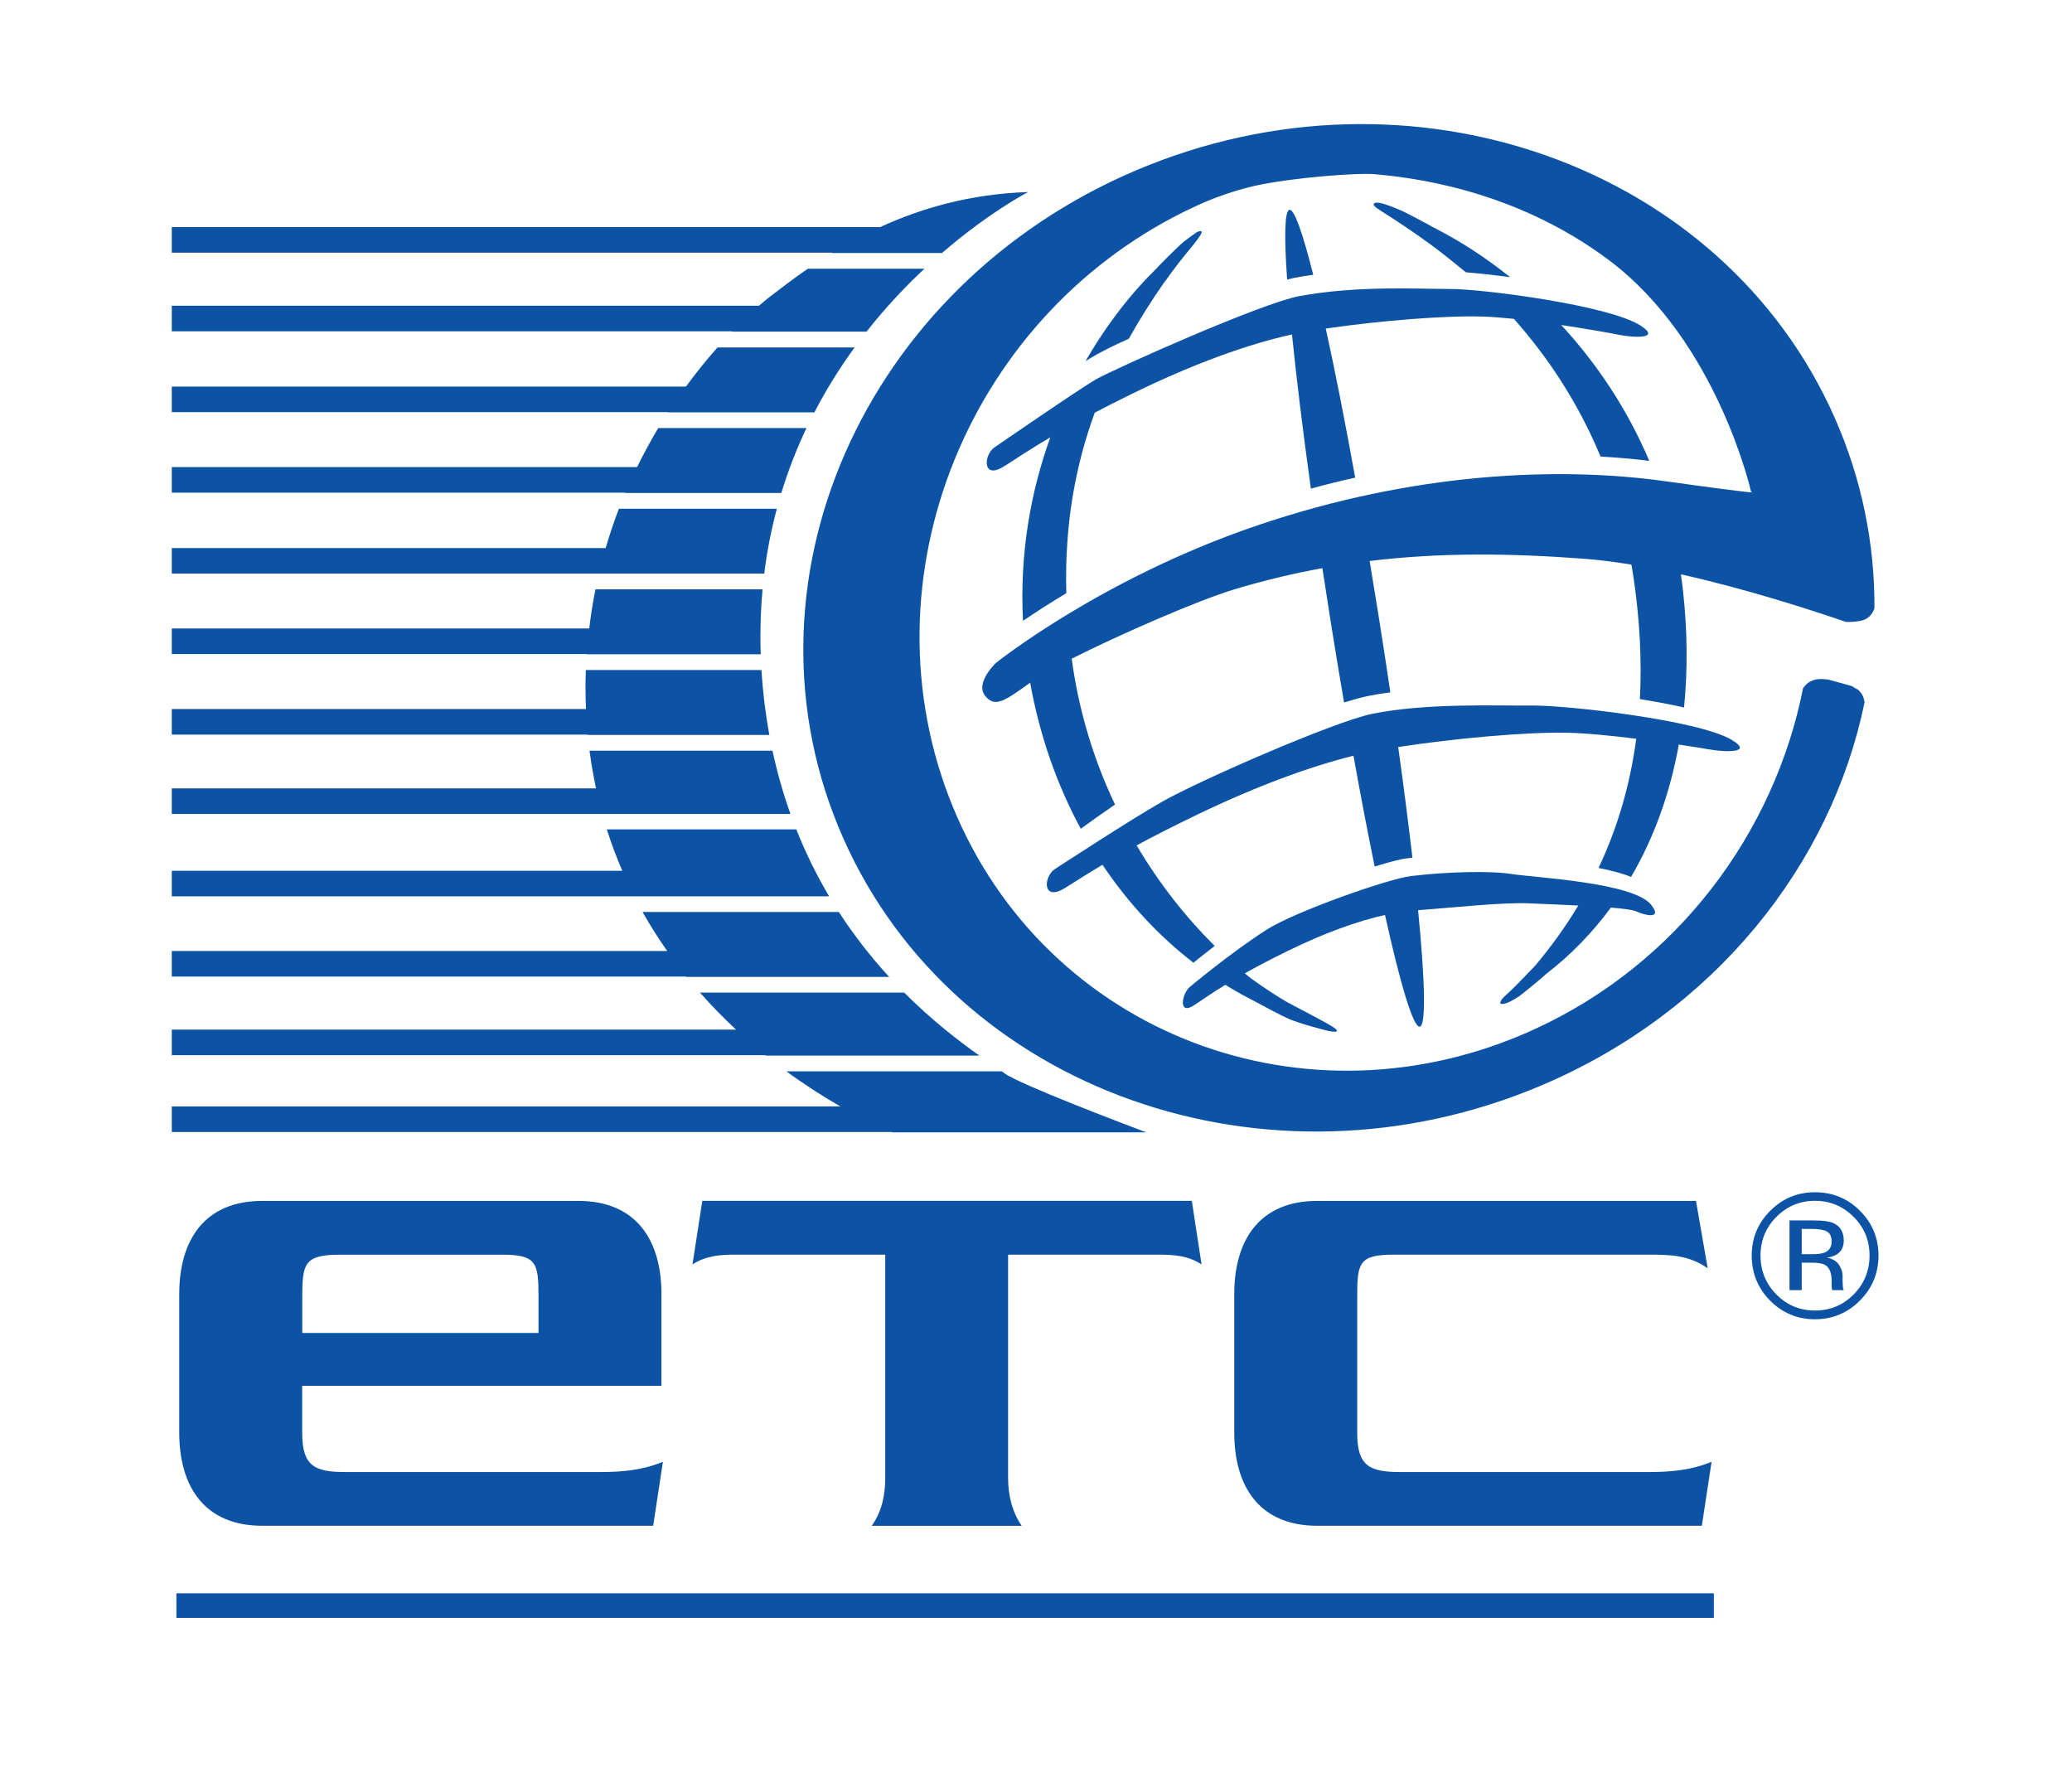
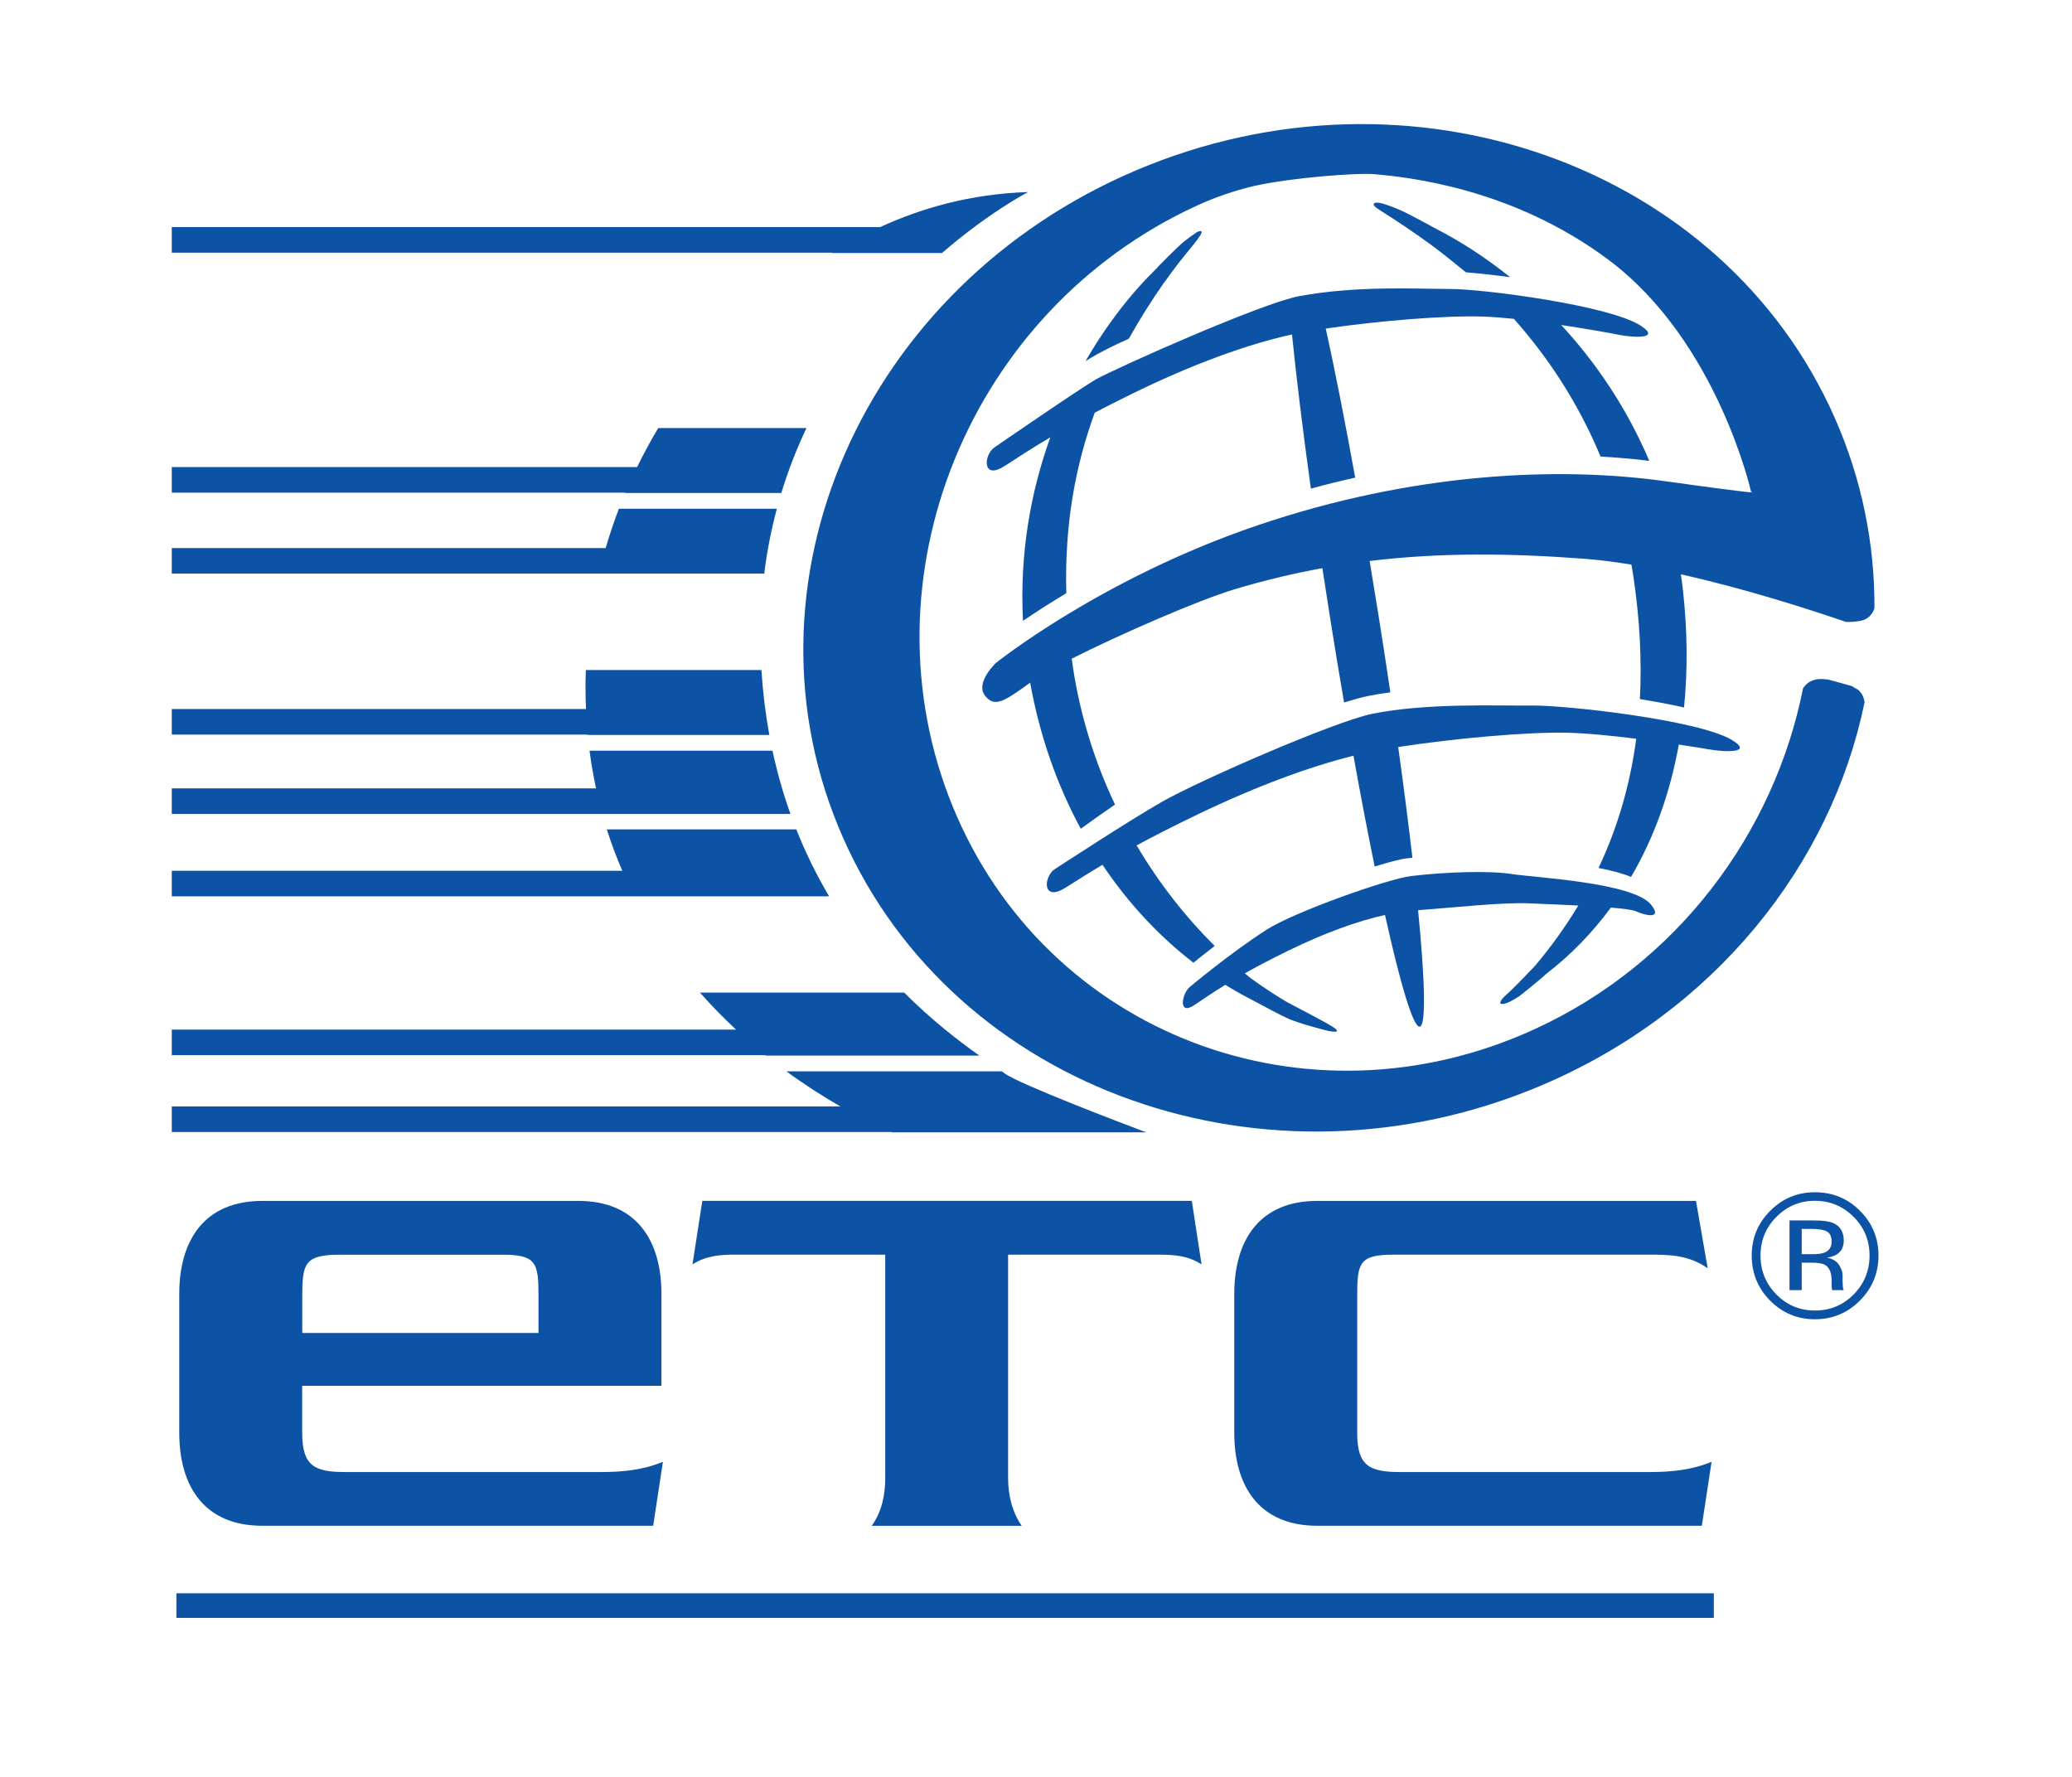
<svg xmlns="http://www.w3.org/2000/svg" id="Layer_1" version="1.1" viewBox="0 0 421.33 361.33">
  <defs>
    <style>
      .st0 {
        fill: #0d53a5;
      }
    </style>
  </defs>
  <rect class="st0" x="35.87" y="323.98" width="312.63" height="5" />
  <path class="st0" d="M127.17,100.17s-.02.04-.03.07h31.74c1.43-4.68,3.16-9.08,5.11-13.2h-30.14c-1.49,2.48-2.92,5.14-4.3,7.93H34.93v5.2h92.24Z" />
  <path class="st0" d="M121.77,116.64h33.66v-.22c.57-4.54,1.44-8.86,2.54-12.98h-32.12c-.98,2.56-1.88,5.23-2.69,8H34.93v5.2h86.84Z" />
-   <path class="st0" d="M119.31,133.04h35.37s0-.03,0-.05h.04l-.04-.26c-.14-4.47,0-8.76.38-12.89h-33.98c-.52,2.57-.94,5.23-1.26,7.95H34.93v5.2h84.38s0,.03,0,.05Z" />
  <path class="st0" d="M119.52,149.44h36.92c-.38-2.08-.71-4.21-.98-6.4-.28-2.31-.49-4.57-.63-6.8h-35.7c-.04,1.19-.07,2.38-.07,3.6,0,1.47.04,2.91.1,4.33H34.93v5.2h84.58s0,.04,0,.07Z" />
-   <path class="st0" d="M165.59,83.84s.02-.03.03-.05h.04v-.06c2.48-4.76,5.23-9.12,8.12-13.08h-27.89c-2.04,2.31-4.21,4.96-6.4,7.95H34.93v5.2h100.96s-.02.03-.03.05h29.73Z" />
  <path class="st0" d="M34.93,51.38h134.34s-.07.04-.11.07h22.38c9.71-8.38,17.53-12.4,17.53-12.4-11.82.38-21.78,3.31-30.11,7.13H34.93v5.2Z" />
  <path class="st0" d="M155.74,214.64h43.4s-.06-.05-.09-.07h.06l-.24-.13c-3.98-2.83-9.36-6.95-15.01-12.61h-41.53c2.4,2.73,4.87,5.23,7.34,7.53H34.93v5.2h120.72s.05.04.08.07Z" />
  <path class="st0" d="M232.89,230.18h.14l-.51-.14c-3.69-1.39-25.33-9.6-28.25-11.79-.16-.12-.36-.26-.55-.4h-43.81c3.99,2.92,7.75,5.28,10.97,7.13H34.93v5.2h146.37c.11.04.17.07.17.07h51.6s-.07-.03-.18-.07Z" />
-   <path class="st0" d="M187.98,54.64h-23.71c-2.84,1.96-5.37,3.88-7.6,5.6-.6.46-1.39,1.11-2.34,1.93H34.93v5.2h113.96s-.04.04-.07.07h27.38c3.88-4.93,7.91-9.19,11.78-12.8Z" />
  <path class="st0" d="M160.67,165.44h.04c-1.43-4-2.65-8.26-3.63-12.8h-37.2c.34,2.63.79,5.18,1.32,7.67H34.93v5.2h125.77l-.03-.07Z" />
-   <path class="st0" d="M139.62,198.64h41.17s-.04-.04-.06-.07h.04l-.22-.2c-3.39-3.73-6.8-8.02-9.98-12.93h-39.91c1.57,2.8,3.25,5.43,5.01,7.93H34.93v5.2h104.63s.03.04.05.07Z" />
  <path class="st0" d="M168.54,182.16c-2.42-4.1-4.67-8.6-6.62-13.52h-38.53c.93,2.93,1.99,5.72,3.15,8.42H34.93v5.2h133.68l-.08-.1Z" />
  <path class="st0" d="M177.25,310.26c2.07-2.86,2.76-6.31,2.76-9.76v-45.38h-30.39c-3.26,0-6.02.2-8.81,1.98l2-12.92h99.54l1.98,12.92c-2.77-1.78-5.54-1.98-8.81-1.98h-30.53v45.38c0,3.45.79,6.9,2.77,9.76h-30.52Z" />
  <path class="st0" d="M347.25,257.89c-3.96-2.77-7.83-2.77-12.38-2.77h-51.46c-7.03,0-7.43,1.68-7.43,8.41v27.88c0,6.72,2.57,7.91,8.72,7.91h50.76c4.36,0,8.52-.4,12.58-2.08l-1.98,13.01h-78.18c-11.76,0-16.9-7.95-16.9-18.94v-28.18c0-10.99,5.14-18.94,16.9-18.94h76.99l2.38,13.7Z" />
  <path class="st0" d="M69.19,255.13h32.88c7.03-.01,7.43,1.67,7.43,8.4v7.51h-48.04v-7.16c0-7,.41-8.75,7.73-8.75ZM122.22,299.32h-52.05c-6.14,0-8.72-1.19-8.72-7.91v-9.63h73.05v-18.65c0-10.99-5.14-18.94-16.9-18.94H53.35c-11.76,0-16.9,7.95-16.9,18.94v28.18c0,10.99,5.14,18.94,16.9,18.94h79.47l1.98-13.01c-4.06,1.68-8.22,2.08-12.58,2.08Z" />
  <path class="st0" d="M204.27,94.77c2.75-1.78,5.56-3.63,9.3-5.84-3.98,11.05-6.26,23.66-5.55,37.31,2.36-1.61,5.32-3.53,8.81-5.62-.39-14.1,1.91-26.13,5.78-36.71,2.23-1.17,4.72-2.43,7.53-3.81,12.47-6.12,23.72-10.16,32.58-12.09.89,8.81,2.19,19.48,3.84,31.34,3.04-.83,6.04-1.57,9.01-2.23-2.08-11.52-4.12-21.83-5.98-30.31,10.97-1.6,24.24-2.69,32.01-2.44,1.81.06,3.96.23,6.25.47,6.8,7.67,13.01,16.9,17.61,27.99,3.45.2,6.76.49,9.91.88-4.53-10.69-10.8-19.93-17.9-27.62,5.53.83,10.37,1.7,11.86,2.01,2.63.53,8.68.93,4.23-1.92-6.42-4.11-31.97-7.42-38.63-7.42s-19.07-.73-30.8,1.47c-7.65,1.43-36.98,14.52-41.2,16.87-3,1.67-20.8,13.93-20.8,13.93-2.13,1.6-2.4,6.67,2.13,3.73Z" />
  <path class="st0" d="M347.69,152.4c2.77.5,9.13.83,4.42-1.97-6.79-4.04-33.64-7.05-40.64-6.97-7,.08-21.29-.57-32.46,1.69-7.52,1.52-35.01,13.49-42.74,17.89-6.53,3.71-21.88,13.75-21.88,13.75-2.22,1.62-2.45,6.69,2.28,3.71,2.31-1.46,4.66-2.96,7.51-4.66,5.21,7.77,11.46,14.5,18.5,19.92,1.05-.85,2.55-2.05,4.32-3.41-5.81-5.77-11.26-12.64-15.87-20.45,3.4-1.84,7.47-3.92,12.54-6.36,11.88-5.71,22.69-9.67,31.55-11.87,1.47,8.18,2.93,15.77,4.31,22.53,2.87-.89,5.25-1.51,6.59-1.67.36-.04.73-.08,1.09-.12-.79-6.8-1.76-14.38-2.89-22.51,11.62-1.78,25.91-3.06,34.21-2.91,3.84.07,9.13.6,14.19,1.23-1.29,9.67-3.92,18.37-7.67,26.27,2.5.49,4.82,1.08,6.62,1.82,4.61-7.86,7.91-16.91,9.71-26.91,3.01.45,5.33.83,6.31,1.01Z" />
  <path class="st0" d="M221.82,72.77c1.71-1.06,4.44-2.42,7.72-3.9,2.21-3.97,4.61-7.73,7.1-11.32,0,0,.02,0,.03-.01.25-.35,2.42-3.44,4.55-6,.75-.9,2.3-2.75,2.95-3.85.66-1.12-.6-.6-.85-.45-.25.15-2.17,1.54-2.6,1.9-1.55,1.3-5.35,5.2-5.35,5.2,0,0,0,.01.01.04-5.13,4.96-10.24,11.41-14.65,19.07.36-.23.73-.46,1.09-.69Z" />
-   <path class="st0" d="M267.04,55.87c-2.14-8.49-3.85-13.36-4.83-13.21-.99.16-1.1,5.37-.48,14.18.53-.14,1.01-.25,1.42-.33,1.26-.25,2.56-.46,3.88-.64Z" />
  <path class="st0" d="M291.07,49.84c2.11,1.55,4.83,3.73,7.01,5.53,2.49.2,5.62.54,8.99.99-4.9-3.94-9.97-7.22-14.96-9.79-1.22-.67-5.83-3.18-7.34-3.83-1.75-.75-3.35-1.35-4.35-1.5-1-.15-1.41.19-.8.8.4.4,3.35,2.2,3.85,2.55.46.32,3.53,2.26,7.6,5.25Z" />
  <path class="st0" d="M305.1,204.02c.07.1.23.15.57.12,1-.1,2.75-1.25,3.15-1.5.4-.25,3.25-2.6,3.25-2.6,0,0,1.73-1.4,2.32-1.99,4.97-3.82,9.38-8.35,13.17-13.5,2.54.21,4.5.46,5.12.75,1.65.78,5.56,1.79,3.05-1.35-3.62-4.53-23.91-5.52-28.28-6.22-4.37-.7-13.18-.48-20.48.4-4.91.59-23.91,7.37-29.43,10.92-7.35,4.72-15.56,11.6-15.56,11.6-1.63,1.28-2.53,6,.87,3.73,1.9-1.28,3.85-2.61,6.32-4.13.37.23.74.47,1.11.69h0s.01,0,.03.02c1.49.89,3.01,1.72,4.55,2.5,2.55,1.38,5.52,2.96,7.12,3.68,2,.9,7.32,2.33,8.2,2.5,1.6.3,2.4.2.9-.8s-7.91-4.27-9.4-5.1c-1.23-.68-4.63-2.85-7.38-4.85-.39-.31-.78-.64-1.17-.97,2.39-1.35,5.23-2.85,8.77-4.58,7.47-3.66,14.19-6.06,19.73-7.29,3.17,14.25,5.76,22.92,7.07,22.71,1.3-.21,1.08-9.21-.34-23.68,7.65-.57,17.12-1.63,22.66-1.39,2.36.1,6.15.24,9.92.44-2.61,4.32-5.55,8.4-8.81,12.27,0,0,0,0,0,0,0,0-4.15,4.35-5.05,5.15-.9.8-1.7,1.55-1.8,1.8-.07.16-.29.49-.18.67,0,0-.02.02-.03.03.01,0,.02-.01.03-.02Z" />
  <path class="st0" d="M377.24,139.96s-.19-.19-.66-.45l-4.8-1.33c-.3-.04-.61-.07-.94-.09-2.26-.18-3.51.78-4.2,1.88-5.85,29.37-25.45,55.94-54.58,69.3-46.38,21.26-99.35,1.01-118.31-45.23-18.96-46.25,3.27-100.97,49.65-122.24,3.74-1.72,7.62-3.03,11.55-3.97,7.73-1.73,21.17-2.74,24.73-2.4,6.2.6,27.6,2.6,47.4,17.4,22.17,16.57,29,47.2,29,47.2,0,0,4,.8-17.6-2.2-21.6-3-51-1.8-82.8,9-31.8,10.8-53.2,28-53.2,28,0,0-4.2,4-2.2,6.6,1.91,2.48,3.82,1.31,9.2-2.62,1.93,10.81,5.47,20.82,10.29,29.71,2.03-1.48,4.42-3.18,6.96-4.92-4.06-8.56-7.09-18.04-8.61-28.29-.07-.47-.12-.92-.19-1.38,9.8-4.93,25.54-11.82,33.13-14.11,6.06-1.82,11.99-3.23,17.84-4.29.54,3.58,1.11,7.23,1.7,10.93.89,5.61,1.8,11.09,2.71,16.38,2.01-.62,3.68-1.07,4.85-1.31,1.47-.3,3.01-.54,4.56-.75-.76-5.14-1.57-10.44-2.44-15.87-.59-3.68-1.18-7.29-1.77-10.84,14.5-1.76,28.72-1.57,43.55-.46,3.08.23,6.34.65,9.68,1.2.14.79.28,1.58.4,2.38,1.33,8.97,1.73,17.25,1.32,24.96,3.16.51,6.24,1.08,8.98,1.71.76-7.54.71-15.54-.23-23.95-.12-1.05-.26-2.09-.41-3.13,13.27,2.97,26.34,7.2,33.54,9.67.95.05,2,0,3.12-.24,1.51-.32,2.3-1.37,2.7-2.51.07-13.05-2.53-26.22-8.11-38.82-22.75-51.38-86.33-73.89-141.99-50.26-55.66,23.63-82.34,84.44-59.59,135.82,22.76,51.38,86.33,73.89,141.99,50.26,35.29-14.98,58.91-44.9,65.69-77.89-.3-2.34-1.92-2.89-1.92-2.89Z" />
  <path class="st0" d="M363.87,262.34h2.5v-5.59h1.97c1.32,0,2.25.15,2.78.46.89.53,1.34,1.61,1.34,3.25v1.12l.05.46c.01.06.02.11.04.16.01.05.02.09.04.14h2.34l-.09-.18c-.06-.12-.1-.36-.12-.74-.02-.37-.04-.73-.04-1.05v-1.04c0-.71-.26-1.45-.77-2.2-.52-.75-1.33-1.21-2.44-1.39.88-.14,1.56-.37,2.06-.69.93-.6,1.39-1.53,1.39-2.79,0-1.78-.73-2.98-2.2-3.59-.82-.34-2.11-.51-3.87-.51h-4.96v14.17ZM370.99,254.7c-.53.21-1.32.32-2.37.32h-2.25v-5.13h2.13c1.38,0,2.39.18,3.01.53.63.35.94,1.04.94,2.07,0,1.09-.49,1.83-1.46,2.21ZM378.21,246.19c-2.52-2.51-5.57-3.76-9.14-3.76s-6.58,1.25-9.09,3.76c-2.52,2.52-3.78,5.55-3.78,9.11s1.25,6.64,3.74,9.16c2.51,2.53,5.55,3.8,9.12,3.8s6.62-1.27,9.14-3.8c2.52-2.53,3.78-5.58,3.78-9.16s-1.26-6.6-3.78-9.11ZM376.93,247.44c2.16,2.17,3.23,4.79,3.23,7.86s-1.08,5.73-3.23,7.91c-2.16,2.18-4.78,3.27-7.86,3.27s-5.7-1.09-7.86-3.27c-2.14-2.18-3.22-4.82-3.22-7.91s1.08-5.69,3.23-7.86c2.17-2.18,4.78-3.27,7.84-3.27s5.69,1.09,7.86,3.27Z" />
</svg>